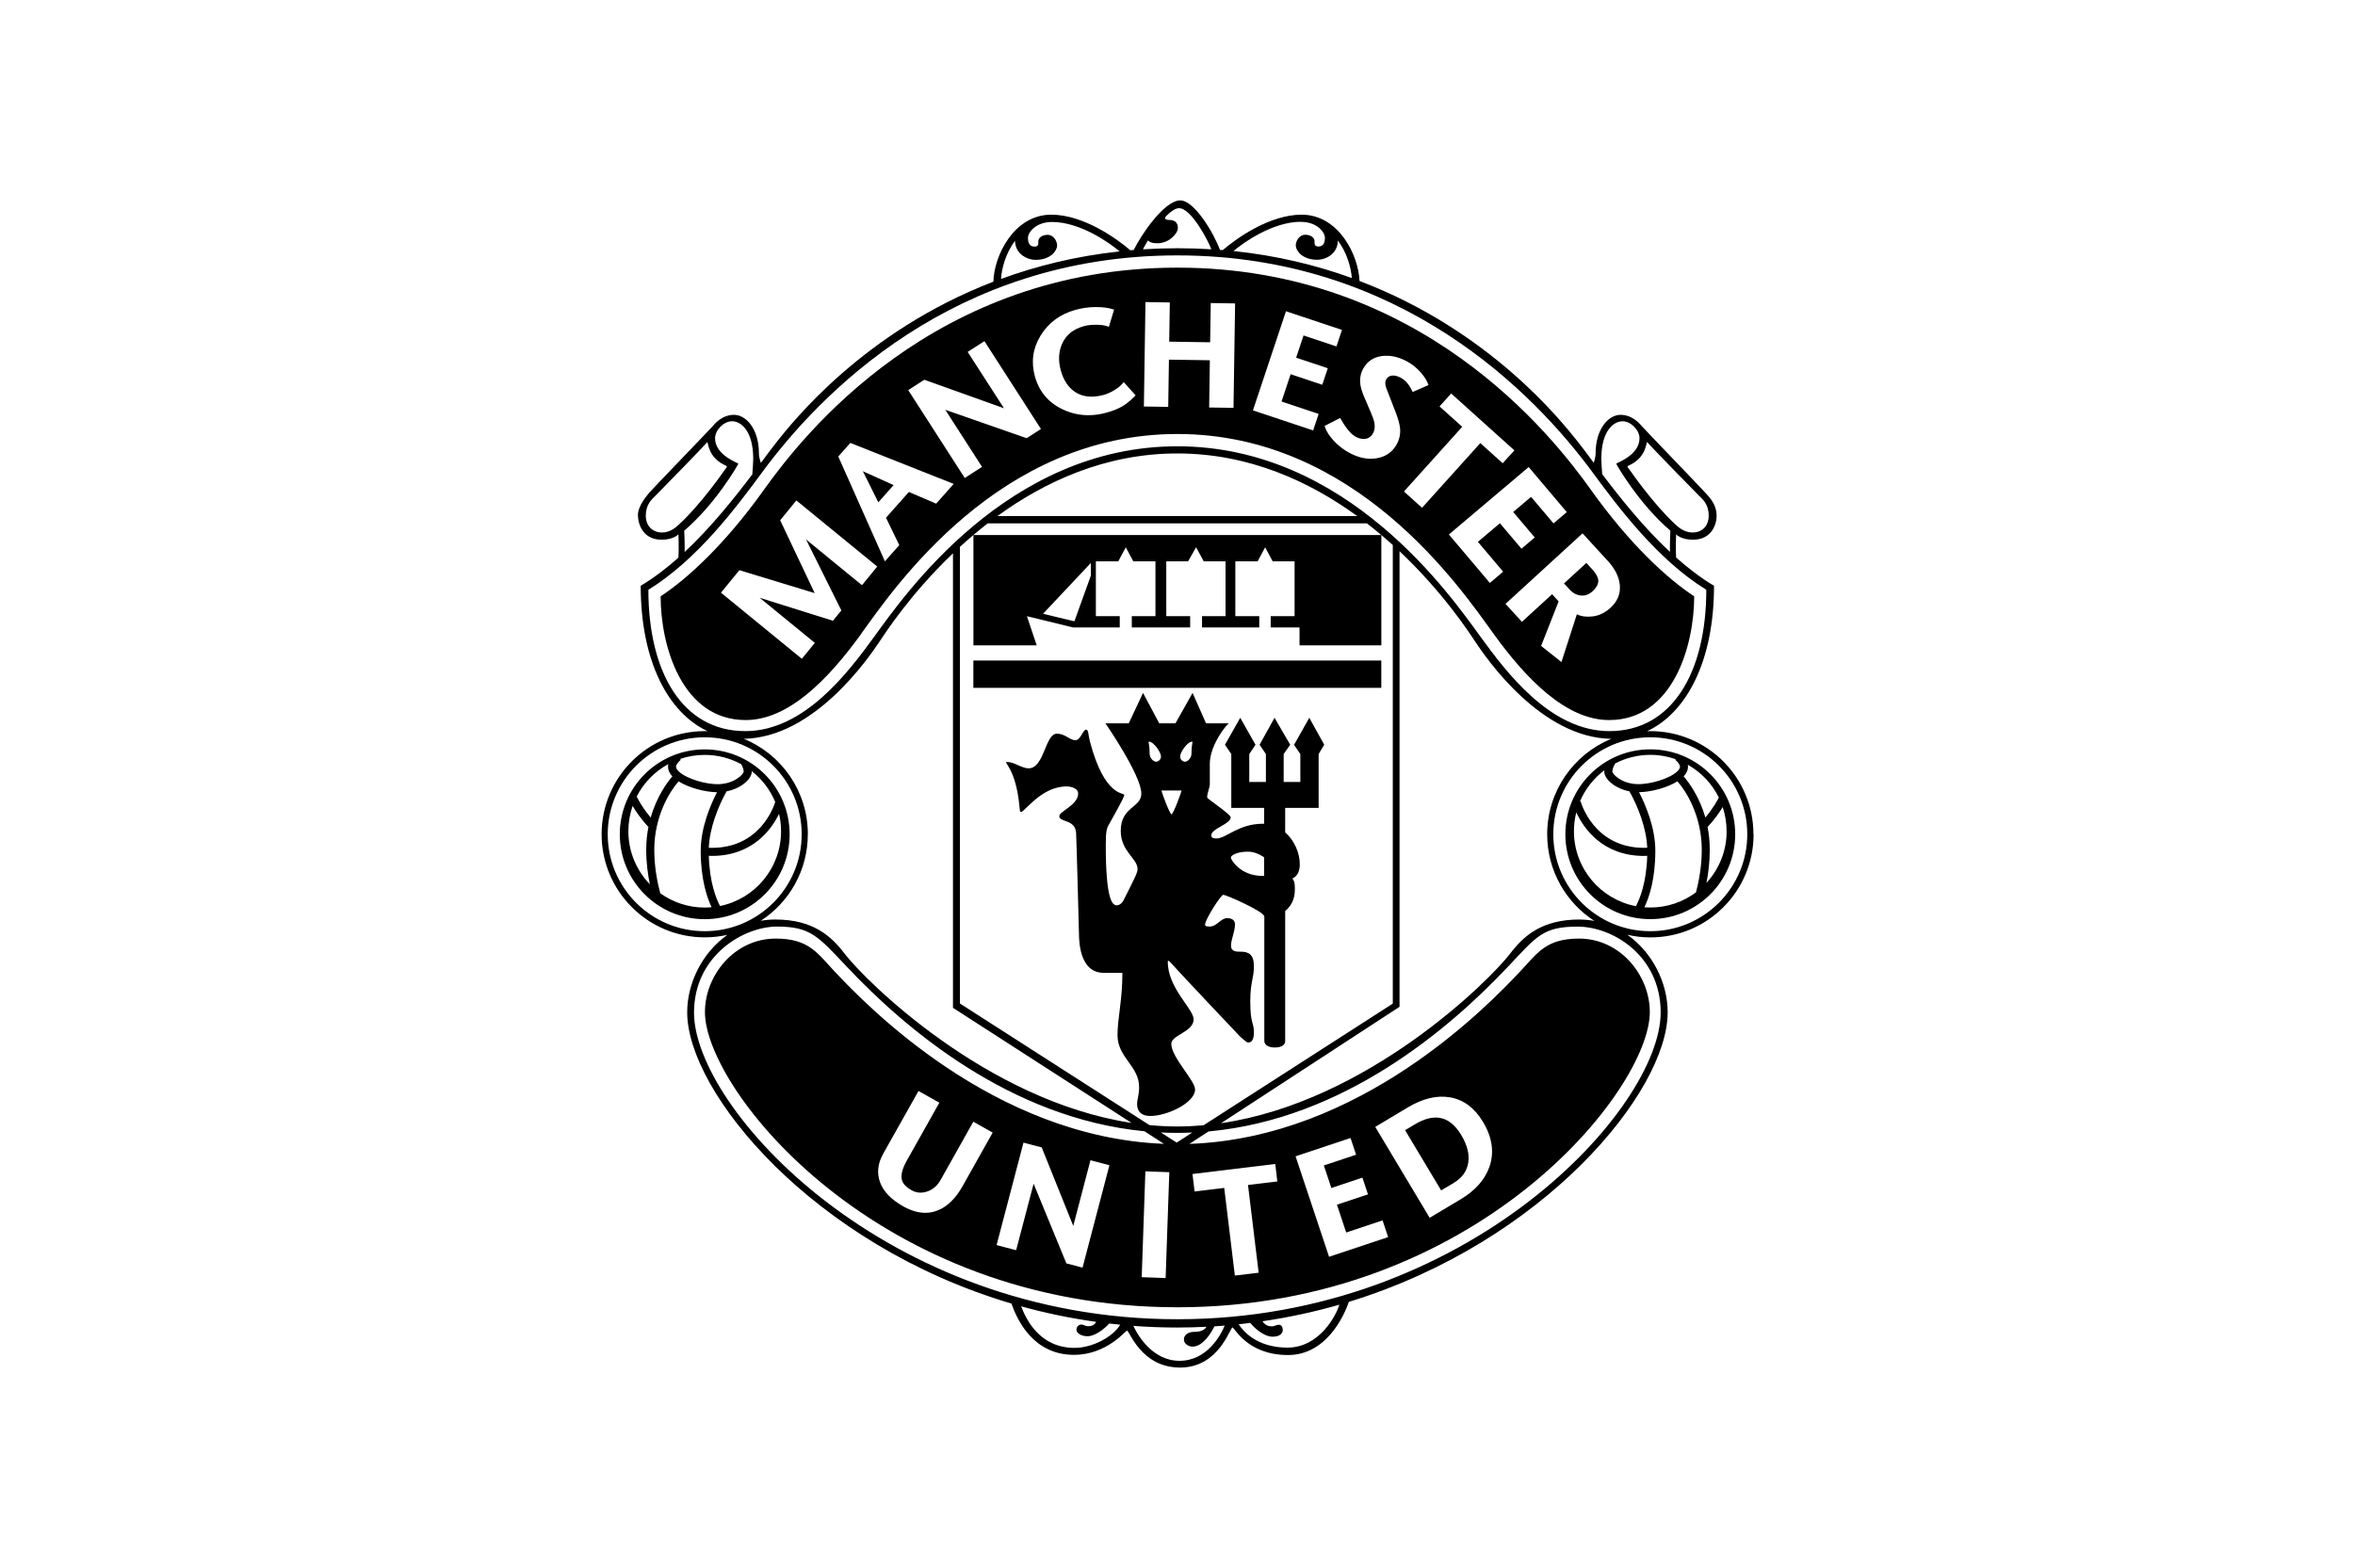
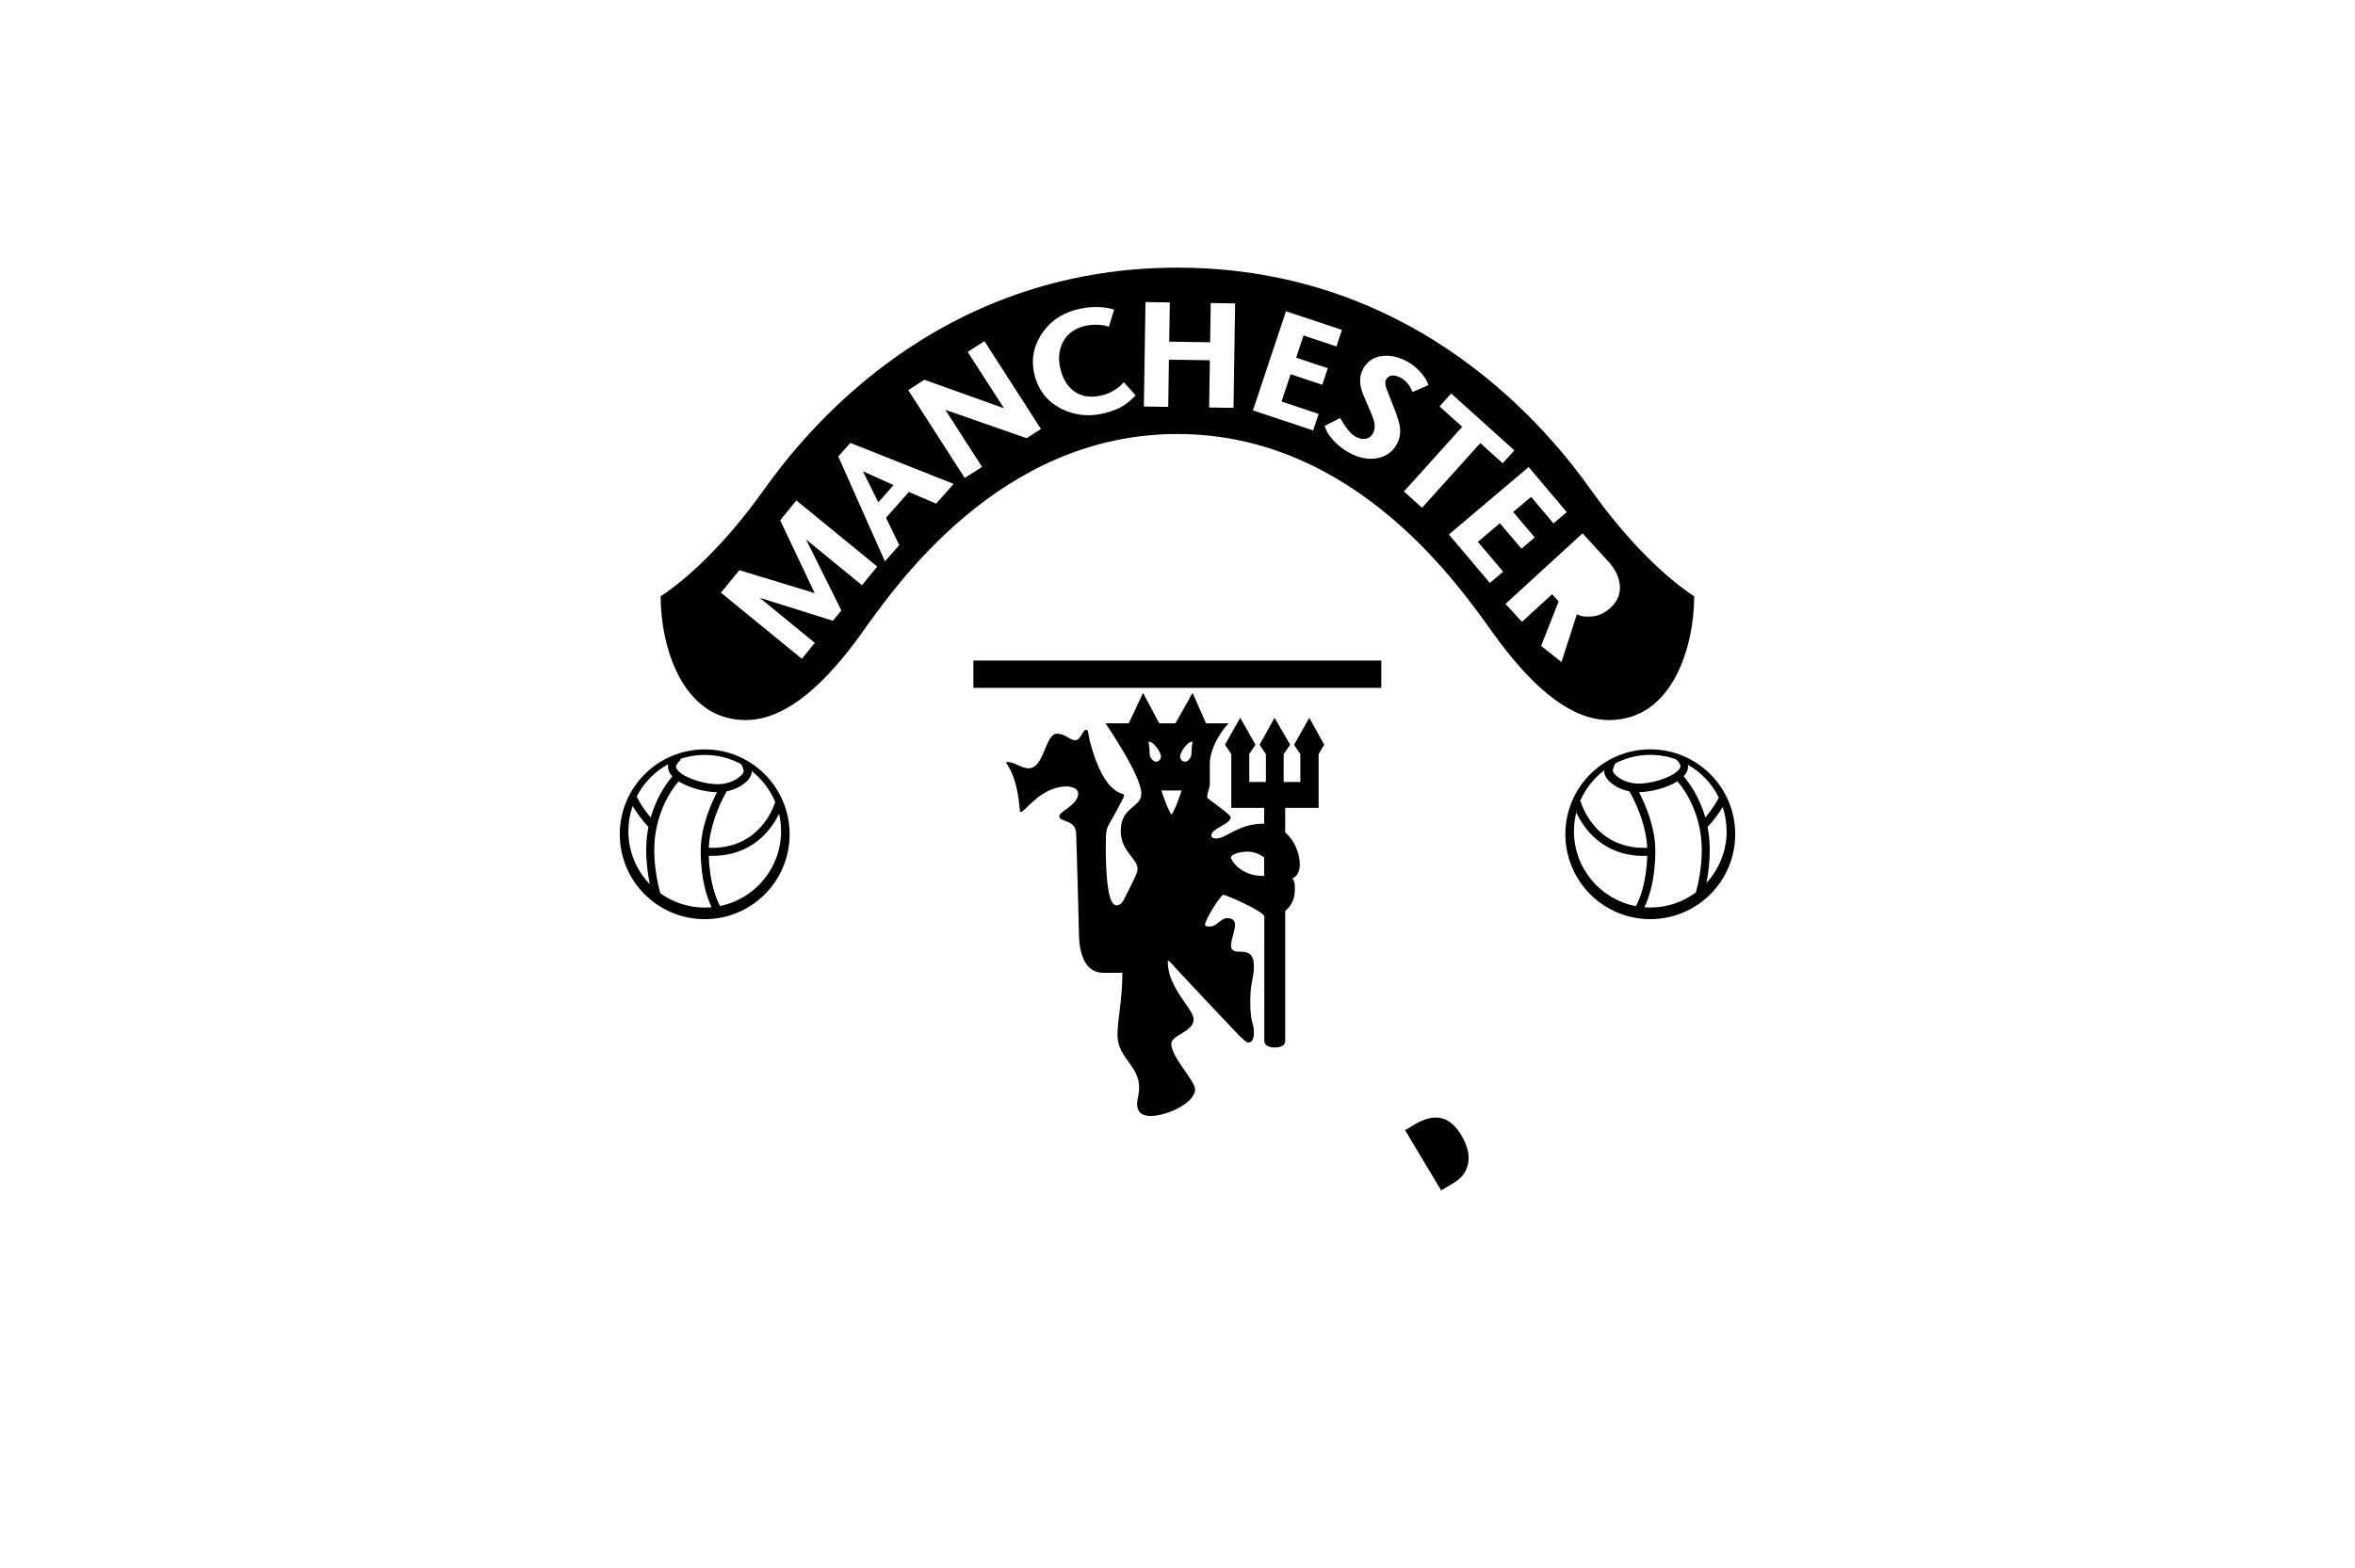
<svg xmlns="http://www.w3.org/2000/svg" id="Layer_1" data-name="Layer 1" width="500" height="333" viewBox="0 0 500 333">
  <path d="M308.68,251.19c1.74-1.04,2.73-2.41,3.04-4.2.31-1.79-.19-3.78-1.47-5.93-1.3-2.17-2.87-3.41-4.65-3.67-1.53-.22-3.28.24-5.17,1.37l-2.11,1.26,7.66,12.79,2.71-1.62Z" />
-   <path d="M372.28,177.17c0-12.1-9.81-21.9-21.9-21.9-.23,0-.46.01-.68.02,8.41-3.94,14.21-14.91,14.21-30.89-2.79-1.65-5.48-3.72-8.05-6-.12-1.96,0-4.93,0-4.93,0,0,.99,1.15,3.58,1.15,3.77,0,5.02-2.99,5.02-5.1,0-2.75-2.06-4.43-2.46-4.94-.4-.51-12.9-13.46-13.35-14-.45-.53-2.03-2.48-4.59-2.48s-5.29,2.99-5.29,8.2c0,.55-.16,1.25-.4,1.98-1.42-1.91-2.61-3.53-3.52-4.65-3.22-3.99-18.36-23.37-46.21-33.96-.2-5.49-4.42-14.08-12.28-14.08-6.72,0-13.67,4.89-16.75,7.52-.2-.02-.4-.03-.6-.04-1.25-3.45-5.39-10.51-8.43-10.51-3.41,0-8.4,7.46-9.87,10.53-.24.02-.48.03-.72.06-3.06-2.62-10.04-7.56-16.79-7.56-7.94,0-12.16,8.75-12.29,14.23-27.61,10.63-42.62,29.84-45.83,33.81-.91,1.13-2.11,2.75-3.54,4.68-.24-.74-.41-1.45-.41-2.01,0-5.21-2.72-8.2-5.29-8.2s-4.14,1.95-4.59,2.48c-.45.53-12.95,13.49-13.35,14-.4.51-2.54,2.83-2.46,4.94.08,2.11,1.26,5.1,5.02,5.1,2.59,0,3.58-1.15,3.58-1.15,0,0,.12,3,0,4.96-2.55,2.27-5.24,4.32-8.01,5.97,0,15.98,5.8,26.95,14.21,30.89-.2,0-.41-.02-.61-.02-12.1,0-21.9,9.81-21.9,21.9s9.81,21.9,21.9,21.9c1.65,0,3.26-.19,4.8-.53-5.29,3.74-8.53,10.17-8.53,16.45,0,16.93,26.61,49.35,68.84,61.85,1.22,3.46,4.62,10.89,13.27,10.89,6.99,0,10.94-5.14,11.26-5.14.56,0,2.96,7.84,11.27,7.84s10.59-8.51,11.14-8.51c.43,0,3.1,5.85,11.78,5.85,7.97,0,11.77-7.96,12.92-11.29,41.56-12.74,67.69-44.72,67.69-61.49,0-6.3-3.26-12.74-8.56-16.47,1.58.36,3.21.56,4.9.56,12.1,0,21.9-9.81,21.9-21.9ZM370.97,177.17c0,11.37-9.22,20.59-20.59,20.59s-20.59-9.22-20.59-20.59,9.22-20.59,20.59-20.59,20.59,9.22,20.59,20.59ZM349.74,93.9c.84,1.03,10.32,10.72,11.04,11.43.72.71,2,1.74,2,4.17s-1.62,3.59-3.42,3.59-3.02-1.13-3.7-1.76c-4.81-4.47-9.49-11.32-9.69-11.59-.2-.27-.65-.67-.29-.82,3.95-1.67,3.78-5.02,4.04-5.02ZM344.47,89.46c1.78,0,3.62,1.87,3.62,3.61,0,3.66-4.94,5.24-4.94,5.4s4.83,8.56,11.49,14.23c0,0-.12,2.39-.09,4.51-5.68-5.31-10.63-11.55-14.38-16.52-.08-1-.19-2.53-.19-3.21,0-6.13,2.71-8.01,4.49-8.01ZM276.21,47.12c3.37,0,5.09,2.15,5.09,3.4s-.52,1.83-1.37,1.83-.84-.5-.84-1.18-.78-1.32-1.99-1.32-1.99,1.3-1.99,2.28,1.23,3.04,4.61,3.04c1.67,0,4.32-1.21,4.32-4.09h0c1.94,2.55,2.82,5.79,2.97,7.97-7.48-2.71-15.85-4.77-25.13-5.74,2.24-1.88,8.38-6.21,14.33-6.21ZM243.73,51.05c.25.27.65.61,2.02.61,2.43,0,4.33-2.02,4.33-3.27s-.85-1.68-1.84-1.68-1.03-.43-.58-.88c.96-.96,1.9-1.62,2.68-1.62,2.59,0,6.26,7.06,6.84,8.73-2.35-.15-4.75-.22-7.21-.22s-4.93.08-7.31.23c.2-.4.58-1.09,1.07-1.9ZM215.51,51.1c0,2.88,2.65,4.09,4.32,4.09,3.38,0,4.61-2.07,4.61-3.04s-.78-2.28-1.99-2.28-1.99.64-1.99,1.32.02,1.18-.84,1.18-1.37-.59-1.37-1.83,1.73-3.4,5.09-3.4c5.99,0,12.17,4.39,14.37,6.25-9.3,1-17.69,3.1-25.18,5.85.12-2.18,1-5.5,2.98-8.11ZM155.43,89.46c1.78,0,4.49,1.88,4.49,8.01,0,.7-.11,2.26-.19,3.26-3.75,4.96-8.7,11.2-14.37,16.5.04-2.12-.09-4.53-.09-4.53,6.65-5.66,11.49-14.07,11.49-14.23s-4.94-1.75-4.94-5.4c0-1.74,1.84-3.61,3.62-3.61ZM140.53,113.09c-1.8,0-3.42-1.23-3.42-3.59s1.28-3.46,2-4.17c.72-.71,10.2-10.4,11.04-11.43.27,0,.09,3.35,4.04,5.02.36.15-.09.55-.28.82-.2.27-4.88,7.12-9.69,11.59-.67.63-1.89,1.76-3.69,1.76ZM137.66,125.25c10.36-6.37,18.7-17.54,24.11-24.89,12.32-16.75,40.64-46.12,88.19-46.12s75.88,29.37,88.2,46.12c5.41,7.35,13.75,18.52,24.11,24.89,0,17.52-7.23,30.02-20.58,30.02-12.55,0-21.91-12.57-27.35-20.03-6.3-8.65-28.2-40.46-64.38-40.46s-58.07,31.81-64.37,40.46c-5.44,7.46-14.8,20.03-27.35,20.03-13.35,0-20.58-12.5-20.58-30.02ZM249.82,242.65l-3.36-2.15c1.16.06,2.32.09,3.5.09,1.07,0,2.13-.03,3.18-.07l-3.32,2.14ZM249.96,239.23c-1.99,0-3.96-.1-5.91-.29l-40.24-25.82v-96.99c.92-.84,1.87-1.68,2.86-2.51v23.44h13.44l-2.08-6.2,9.83,2.4h9.88v-2.4h-5.07v-11.64h4.75l1.6-2.99,1.6,2.99h4.7v11.64h-5.02v2.4h12.39v-2.4h-5.07v-11.64h4.62l1.71-2.99,1.63,2.99h4.62v11.64h-4.99v2.4h12.15v-2.4h-5.08v-11.64h4.73l1.6-2.99,1.6,2.99h4.65v11.64h-5.07v2.4h6.12v3.79h17.37v-23.44c.84.71,1.65,1.42,2.43,2.13v97.4l-40.18,25.84c-1.84.16-3.7.25-5.56.25ZM290.22,111.15c1.05.81,2.06,1.64,3.04,2.47h-86.6c.98-.83,2-1.65,3.05-2.47h80.51ZM211.77,109.6c10.08-7.34,22.96-13.3,38.2-13.3s28.11,5.97,38.19,13.3h-76.39ZM231.6,119.55v2.71l-3.49,9.69-6.66-1.6,10.15-10.79ZM129.03,177.17c0-11.37,9.22-20.59,20.59-20.59s20.59,9.22,20.59,20.59-9.22,20.59-20.59,20.59-20.59-9.22-20.59-20.59ZM171.52,177.17c0-9.16-5.62-17-13.6-20.27,14.89-.27,26.39-17.01,28.85-20.7,1.11-1.66,6.5-10.04,15.56-18.69v96.52l37.92,24.45c-30.98-4.73-56.65-30.32-60.96-35.99-2.85-3.74-6.73-7.21-14.69-7.21-1.06,0-2.08.09-3.08.27,6.01-3.9,9.99-10.67,9.99-18.38ZM228.14,286.25c-7.36,0-10.25-5.97-11.34-8.82,5.1,1.41,10.43,2.53,15.95,3.3-.27.44-.72.92-1.69.92-.69,0-1.03-.36-1.48-.36s-1.04.41-1.04,1.09.91,1.4,2.35,1.4c1.79,0,3.92-1.9,4.61-2.7.78.09,1.55.18,2.34.25-1.55,2.58-5.86,4.92-9.7,4.92ZM250.44,289c-5.95,0-9.07-5.81-9.81-7.42,3.06.23,6.17.35,9.34.35,2.08,0,4.14-.06,6.17-.16-.21.43-.8,1.08-2.63,1.08-1.22,0-2.15.64-2.15,1.62s1.09,1.52,1.84,1.52c2.28,0,4.12-3.21,4.63-4.31.73-.05,1.47-.1,2.19-.16-.75,1.88-3.68,7.48-9.59,7.48ZM273.34,286.2c-6.73,0-9.62-3.81-10.35-4.96.83-.09,1.65-.18,2.47-.29.67.88,2.79,2.93,4.74,2.93,1.64,0,2.15-.82,2.15-1.39s-.22-1.15-.82-1.15-.85.34-1.5.34c-1.14,0-1.7-.64-1.99-1.08,5.66-.83,11.11-2.02,16.32-3.52-.68,2.33-4.25,9.12-11.04,9.12ZM352.58,215.05c0,20.25-40.61,65.12-102.62,65.12s-102.61-44.87-102.61-65.12c0-12.13,10.55-18.27,17.63-18.27s8.66,2,14.92,8.64c12.2,12.93,34.48,32.06,63.09,34.83l4.13,2.67c-36.33-1.42-63.22-29.52-69.85-36.53-3.72-3.94-5.48-7.06-12.58-7.06-8.75,0-15.02,7.81-15.02,15.61,0,16.49,36.64,62.69,100.3,62.69s100.31-46.21,100.31-62.69c0-7.8-6.27-15.61-15.02-15.61-7.1,0-8.86,3.12-12.58,7.06-6.65,7.03-33.66,35.26-70.14,36.54l4.05-2.64c28.78-2.64,51.2-21.88,63.45-34.86,6.26-6.63,7.52-8.64,14.92-8.64s17.63,6.14,17.63,18.27ZM248.26,248.94l-.78,22.48-5.08-.18.78-22.48,5.08.18ZM235.55,247.45l-5.71,21.76-3.43-.9-6.96-16.92-3.71,14.12-4.15-1.09,5.71-21.76,3.87,1.02,6.7,16.67,3.65-13.95,4.03,1.06ZM191.49,250.61c.22.8.92,1.53,2.06,2.17,1.02.57,2.13.66,3.31.26,1.21-.41,2.15-1.22,2.87-2.5l6.92-12.32,4.11,2.31-6.41,11.41c-1.39,2.47-3.07,4.16-5,5.01-.93.41-1.91.62-2.9.62-1.48,0-3.06-.46-4.67-1.37-2.55-1.43-4.2-3.14-4.92-5.08-.73-1.97-.51-4.01.64-6.07l7.51-13.36,4.43,2.49-6.91,12.3c-.97,1.72-1.32,3.11-1.03,4.13ZM267.22,270.29l-5.04.61-2.26-18.62-6.29.76-.45-3.71,17.58-2.13.43,3.71-6.22.75,2.26,18.62ZM282.67,252.3l6.59-2.2,1.18,3.55-6.59,2.2,1.97,5.9,7.72-2.57,1.18,3.55-12.54,4.18-7.11-21.34,11.67-3.89,1.18,3.55-6.85,2.28,1.6,4.8ZM291.98,239.33l6.89-4.13c3.19-1.91,6.2-2.63,8.97-2.16,2.88.49,5.25,2.25,7.03,5.23,1.98,3.31,2.43,6.53,1.34,9.58-.96,2.7-2.99,4.99-6.03,6.81l-6.64,3.97-11.55-19.3ZM335.34,195.28c-7.96,0-11.84,3.47-14.69,7.21-4.33,5.69-30.23,31.5-61.41,36.05l37.9-24.72v-96.75c9.35,8.81,14.91,17.45,16.03,19.14,2.46,3.7,14,20.48,28.92,20.7-7.98,3.27-13.6,11.11-13.6,20.27,0,7.72,3.99,14.5,10.02,18.4-1.02-.19-2.08-.29-3.17-.29Z" />
  <rect x="206.66" y="140.28" width="86.61" height="5.8" />
  <path d="M274.73,158.16l1.35,1.98v5.93h-3.54v-5.93l1.39-1.98-3.33-5.72-3.17,5.72,1.34,1.98v5.93h-3.53v-5.93l1.32-1.98-3.24-5.72-3.24,5.72,1.34,1.98v11.43h6.98v3.37c-.09,0-.19,0-.28,0-5.18,0-7.78,3.13-9.87,3.13-.44,0-1.07-.05-1.07-.66,0-1.5,4.11-2.35,4.11-3.85,0-.63-4.99-3.94-4.99-4.18,0-1.1.56-2.08.56-2.81v-4.4c0-3.9,3.58-8.4,4.09-8.56h-4.89l-2.86-6.45-3.63,6.45h-3.45l-3.44-6.45-3.03,6.45h-4.95s7.62,11.04,7.62,14.92c0,3.07-4.37,2.72-4.37,7.94,0,4.35,3.57,5.86,3.57,8.07,0,.55-.25,1-.37,1.35-.12.36-2.42,4.97-2.58,5.25-.16.28-.61,1.12-1.51,1.12s-2.29-1.25-2.29-12.75c0-3.15.25-3.63.61-4.31.36-.68,3.31-5.75,3.31-6.36s-4.14.56-7.29-11.38c-.37-1.4-.27-2.51-.8-2.51-.67,0-1.18,2.24-2.25,2.24-1.35,0-2.1-1.37-3.97-1.37-2.48,0-2.67,7.35-5.98,7.35-1.52,0-3.01-1.35-4.58-1.35-.98,0,1.89,1.19,2.64,9.63.07.78.06.99.3.99.81,0,4.31-5.42,9.68-5.42,1.22,0,2.47.53,2.47,1.48,0,2.47-4.01,3.81-4.01,4.82,0,1.37,3.38.61,3.57,3.57.09,1.48.59,20.25.61,21.54.03,1.28.08,8.17,5.21,8.17h4.01c0,5.77-1.04,9.72-1.04,13.22,0,4.81,4.59,6.52,4.59,11.08,0,1.64-.43,2.62-.43,3.56s.32,2.54,2.85,2.54c3.53,0,9.46-2.81,9.46-5.62,0-1.9-5.05-6.84-5.05-9.7,0-1.9,4.74-2.5,4.74-5.21,0-2.22-5.59-6.7-5.48-12.34,0-.41.81.49,1.39,1.16.57.67,13.57,14.49,13.92,14.81s1.42,1.31,1.71,1.31c.7,0,1.26-.49,1.26-2.14,0-2.27-.77-1.68-.77-6.62,0-4.14.77-4.86.77-7.42s-1.1-3.12-2.88-3.12c-.78,0-1.98.04-1.98-1.28s.84-3.01.84-4.47c0-.66-.32-1.37-1.67-1.37s-2.17,1.78-3.67,1.78c-.44,0-1.01,0-1.01-.4,0-1.1,3.37-6.33,3.85-6.33.75,0,8.69,3.6,8.69,4.54h.04v26.46c0,.8.75,1.42,2.2,1.42s2.23-.53,2.23-1.36v-27.63c1.06-.86,2.05-2.27,2.05-4.47,0-.91.04-1.79-.53-2.43,1.2-.53,1.58-1.72,1.58-3.04,0-2.32-1.12-5.03-3.1-6.77v-5.19h7.1v-11.43l1.19-1.98-3.17-5.72-3.22,5.72ZM245.49,161.77c-.57,0-1.41-.72-1.41-1.76,0-2.15-.38-2.5-.14-2.5,1.03,0,2.55,2.28,2.55,3.12s-.73,1.14-1,1.14ZM248.73,172.94c-.36,0-2.12-4.68-2.12-5.06h4.24c0,.36-1.76,5.06-2.12,5.06ZM252.97,160.01c0,1.04-.84,1.76-1.41,1.76-.27,0-1-.3-1-1.14s1.51-3.12,2.55-3.12c.24,0-.14.34-.14,2.5ZM268.39,186.01c-.1,0-.21.01-.33.01-4.77,0-6.74-3.49-6.74-3.9s1.19-1.25,3.65-1.25c1.37,0,2.6.64,3.42,1.2v3.94Z" />
  <path d="M149.62,159.15c-9.96,0-18.03,8.07-18.03,18.03s8.07,18.03,18.03,18.03,18.03-8.07,18.03-18.03-8.07-18.03-18.03-18.03ZM159.6,163.76c2.18,1.71,3.91,3.96,4.99,6.55-.35,1.16-3.33,9.75-13.45,9.75-.22,0-.43-.01-.65-.02.17-4.21,2-8.83,3.78-11.98,3.06-.6,5.34-2.6,5.34-4.19,0-.04,0-.08,0-.12ZM144.54,161.36l-.15-.18c1.64-.56,3.39-.86,5.22-.86,2.8,0,5.43.71,7.72,1.95.02.03.56.8.56,1.6-.03.58-1.94,2.5-5.11,2.66-2.86.14-7.07-1.17-8.66-2.69-.27-.26-.59-.64-.59-1.02,0-.44.6-1.13,1.01-1.46ZM133.41,176.53c0-1.88.32-3.69.91-5.37.65,1.1,1.75,2.77,3.35,4.46-.29,1.49-.47,3.11-.47,4.86,0,2.76.36,5.3.77,7.31-2.82-2.92-4.56-6.89-4.56-11.27ZM135.18,169.16c1.49-2.92,3.84-5.33,6.72-6.89-.05.18-.07.37-.07.56,0,.71.31,1.4.92,2.05-1.08,1.26-3.32,4.26-4.6,8.74-1.9-2.23-2.86-4.23-2.97-4.46ZM149.62,192.74c-3.52,0-6.77-1.13-9.43-3.03-.55-2.01-1.28-5.42-1.28-9.22,0-7.26,3.38-12.55,5.17-14.55,2.22,1.4,5.64,2.27,8.15,2.31-1.33,2.57-3.46,7.46-3.46,12.42,0,6.07,1.34,9.96,2.31,12-.48.04-.97.07-1.46.07ZM152.87,192.41c-.81-1.54-2.22-4.99-2.38-10.66.22,0,.43.02.65.02,8.68,0,12.68-5.68,14.26-8.93.28,1.19.43,2.42.43,3.69,0,7.84-5.56,14.38-12.96,15.88Z" />
-   <path d="M350.38,195.2c9.96,0,18.03-8.07,18.03-18.03s-8.07-18.03-18.03-18.03-18.03,8.07-18.03,18.03,8.07,18.03,18.03,18.03ZM360.08,189.51c-2.7,2.02-6.06,3.22-9.7,3.22-.42,0-.84-.02-1.25-.05.98-2.04,2.32-5.93,2.32-12.02,0-4.97-2.13-9.85-3.46-12.42,2.51-.04,5.93-.91,8.15-2.31,1.79,2,5.17,7.29,5.17,14.55,0,3.68-.69,6.99-1.23,9.03ZM366.59,176.53c0,4.24-1.63,8.09-4.29,10.98.39-1.96.71-4.38.71-7.02,0-1.75-.18-3.37-.47-4.86,1.48-1.57,2.55-3.13,3.21-4.23.54,1.61.83,3.34.83,5.13ZM358.35,162.41c2.84,1.6,5.14,4.03,6.58,6.97-.31.62-1.25,2.34-2.86,4.24-1.28-4.49-3.52-7.48-4.6-8.74.61-.65.92-1.34.92-2.05,0-.14-.02-.28-.04-.41ZM342.8,162.2c2.26-1.2,4.85-1.89,7.59-1.89,1.89,0,3.7.33,5.39.92l-.1.12c.41.33,1.01,1.03,1.01,1.46,0,.37-.32.76-.59,1.02-1.59,1.52-5.8,2.83-8.66,2.69-3.17-.15-5.08-2.07-5.11-2.66,0-.82.55-1.6.56-1.61l-.09-.06ZM340.63,163.57c0,.1-.02.2-.02.3,0,1.59,2.28,3.59,5.34,4.19,1.78,3.14,3.61,7.77,3.78,11.98-.22,0-.43.02-.65.02-10.8,0-13.46-9.78-13.49-9.88l-.15.04c1.12-2.65,2.92-4.93,5.19-6.64ZM349.08,181.77c.22,0,.43-.01.65-.02-.16,5.71-1.59,9.18-2.4,10.7-7.49-1.43-13.16-8.01-13.16-15.92,0-1.38.17-2.72.5-4,1.47,3.19,5.44,9.25,14.41,9.25Z" />
-   <path d="M335.64,126.47c.9.09,1.71-.2,2.47-.89.89-.82,1.3-1.63,1.22-2.42-.07-.64-.51-1.4-1.28-2.25l-1.24-1.36-4.75,4.35,1.19,1.3c.69.76,1.48,1.17,2.4,1.27Z" />
+   <path d="M350.38,195.2c9.96,0,18.03-8.07,18.03-18.03s-8.07-18.03-18.03-18.03-18.03,8.07-18.03,18.03,8.07,18.03,18.03,18.03ZM360.08,189.51c-2.7,2.02-6.06,3.22-9.7,3.22-.42,0-.84-.02-1.25-.05.98-2.04,2.32-5.93,2.32-12.02,0-4.97-2.13-9.85-3.46-12.42,2.51-.04,5.93-.91,8.15-2.31,1.79,2,5.17,7.29,5.17,14.55,0,3.68-.69,6.99-1.23,9.03ZM366.59,176.53c0,4.24-1.63,8.09-4.29,10.98.39-1.96.71-4.38.71-7.02,0-1.75-.18-3.37-.47-4.86,1.48-1.57,2.55-3.13,3.21-4.23.54,1.61.83,3.34.83,5.13ZM358.35,162.41c2.84,1.6,5.14,4.03,6.58,6.97-.31.62-1.25,2.34-2.86,4.24-1.28-4.49-3.52-7.48-4.6-8.74.61-.65.92-1.34.92-2.05,0-.14-.02-.28-.04-.41ZM342.8,162.2c2.26-1.2,4.85-1.89,7.59-1.89,1.89,0,3.7.33,5.39.92c.41.33,1.01,1.03,1.01,1.46,0,.37-.32.76-.59,1.02-1.59,1.52-5.8,2.83-8.66,2.69-3.17-.15-5.08-2.07-5.11-2.66,0-.82.55-1.6.56-1.61l-.09-.06ZM340.63,163.57c0,.1-.02.2-.02.3,0,1.59,2.28,3.59,5.34,4.19,1.78,3.14,3.61,7.77,3.78,11.98-.22,0-.43.02-.65.02-10.8,0-13.46-9.78-13.49-9.88l-.15.04c1.12-2.65,2.92-4.93,5.19-6.64ZM349.08,181.77c.22,0,.43-.01.65-.02-.16,5.71-1.59,9.18-2.4,10.7-7.49-1.43-13.16-8.01-13.16-15.92,0-1.38.17-2.72.5-4,1.47,3.19,5.44,9.25,14.41,9.25Z" />
  <path d="M182.82,134.62c7.05-9.76,29.2-42.45,67.15-42.45s60.1,32.69,67.15,42.45c7.05,9.76,15.46,18.3,24.52,18.3,13.57,0,18.06-15.81,18.06-26.28-5.77-3.79-13.73-11.11-21.95-22.65-8.23-11.54-36.12-47.15-87.77-47.15s-79.54,35.61-87.77,47.15c-8.23,11.54-16.19,18.86-21.95,22.65,0,10.47,4.49,26.28,18.06,26.28,9.06,0,17.47-8.55,24.52-18.3ZM341.36,119.11c1.56,1.71,2.42,3.47,2.56,5.23.14,1.8-.52,3.39-1.98,4.73-1.22,1.11-2.56,1.74-4,1.86-1.26.12-2.32-.04-3.15-.47l-3.27,10.14-4.32-3.42,3.72-9.46-1.39-1.52-6.4,5.86-3.49-3.81,16.36-14.98,5.35,5.85ZM324.56,99.19l8.09,9.57-2.82,2.39-4.76-5.63-3.8,3.21,4.58,5.41-2.82,2.39-4.58-5.41-4.67,3.95,5.36,6.34-2.82,2.39-8.7-10.29,16.94-14.32ZM308.11,83.57l13.42,12.08-2.49,2.73-4.75-4.28-12.37,13.74-3.84-3.46,12.37-13.74-4.81-4.33,2.47-2.75ZM287.77,92.73c.8.43,1.55.58,2.24.45.66-.13,1.16-.51,1.52-1.19.35-.64.43-1.42.25-2.31-.11-.53-.38-1.28-.79-2.22l-.91-2.12c-.47-1.06-.78-1.84-.93-2.32-.27-.83-.4-1.6-.38-2.31.02-.82.22-1.62.62-2.35.84-1.56,2.17-2.49,3.95-2.74,1.73-.24,3.55.14,5.4,1.14,1.11.6,2.1,1.41,2.97,2.41.68.8,1.16,1.55,1.43,2.23l.15.38-3.36,1.47-.18-.36c-.23-.45-.41-.78-.57-1.02-.5-.72-1.09-1.27-1.75-1.63-.72-.39-1.37-.55-1.95-.47-.53.07-.93.36-1.21.87-.19.36-.21.84-.05,1.43.04.17.2.64.74,1.98l1.3,3.36c.55,1.43.88,2.58.98,3.44.14,1.22-.09,2.39-.67,3.46-.91,1.69-2.36,2.7-4.31,3.02-.41.07-.82.1-1.23.1-1.46,0-2.98-.42-4.52-1.25-1.3-.7-2.43-1.57-3.36-2.6-.94-1.04-1.53-1.96-1.8-2.78l-.11-.35,3.3-1.68.2.35c.37.64.69,1.14.94,1.49.75,1.06,1.45,1.76,2.09,2.1ZM273.03,66.1l11.89,3.96-1.17,3.51-6.99-2.33-1.57,4.72,6.72,2.24-1.17,3.51-6.72-2.24-1.93,5.8,7.88,2.63-1.17,3.51-12.78-4.26,7.01-21.05ZM243.2,64.15l5.17.08-.13,8.33,8.69.13.13-8.33,5.17.08-.34,22.18-5.17-.08.15-10.03-8.69-.13-.15,10.03-5.17-.08.34-22.18ZM220.96,71.22c1.67-2.69,4.13-4.51,7.33-5.4,1.4-.39,2.82-.6,4.21-.61h.2c1.31,0,2.46.14,3.42.42l.42.12-1.11,3.65-.42-.14c-.5-.17-1.2-.27-2.06-.29-1.07-.03-2.01.07-2.84.3-2.24.62-3.74,1.83-4.59,3.69-.77,1.7-.87,3.63-.29,5.73.58,2.1,1.62,3.64,3.07,4.58,1.63,1.06,3.66,1.25,6.06.59.79-.22,1.58-.59,2.37-1.09.66-.42,1.18-.84,1.54-1.26l.32-.36,2.51,2.81-.28.29c-.92.92-1.81,1.64-2.67,2.12-.85.48-1.93.91-3.21,1.26-1.31.37-2.62.55-3.87.55-1.88,0-3.72-.42-5.45-1.24-3.02-1.43-5-3.78-5.89-6.98-.86-3.09-.45-6.03,1.23-8.74ZM196.25,80.65l16.91,6.05-7.71-11.96,3.56-2.29,12,18.66-3.03,1.95-17.28-6.03,7.8,12.12-3.67,2.36-12-18.66,3.42-2.2ZM180.54,94.06l21.94,8.71-3.72,4.19-5.79-2.48-4.86,5.47,2.82,5.82-3.05,3.44-9.9-22.26,2.57-2.9ZM156.97,121.09l16,4.87-7.33-15.47,3.44-4.21,17.17,14.04-3.24,3.96-11.88-9.72,7.5,15.08-1.79,2.19-15.55-4.88,11.71,9.58-2.76,3.38-17.17-14.04,3.91-4.78Z" />
  <polygon points="183.2 100.08 186.48 106.68 189.72 103.02 183.2 100.08" />
</svg>